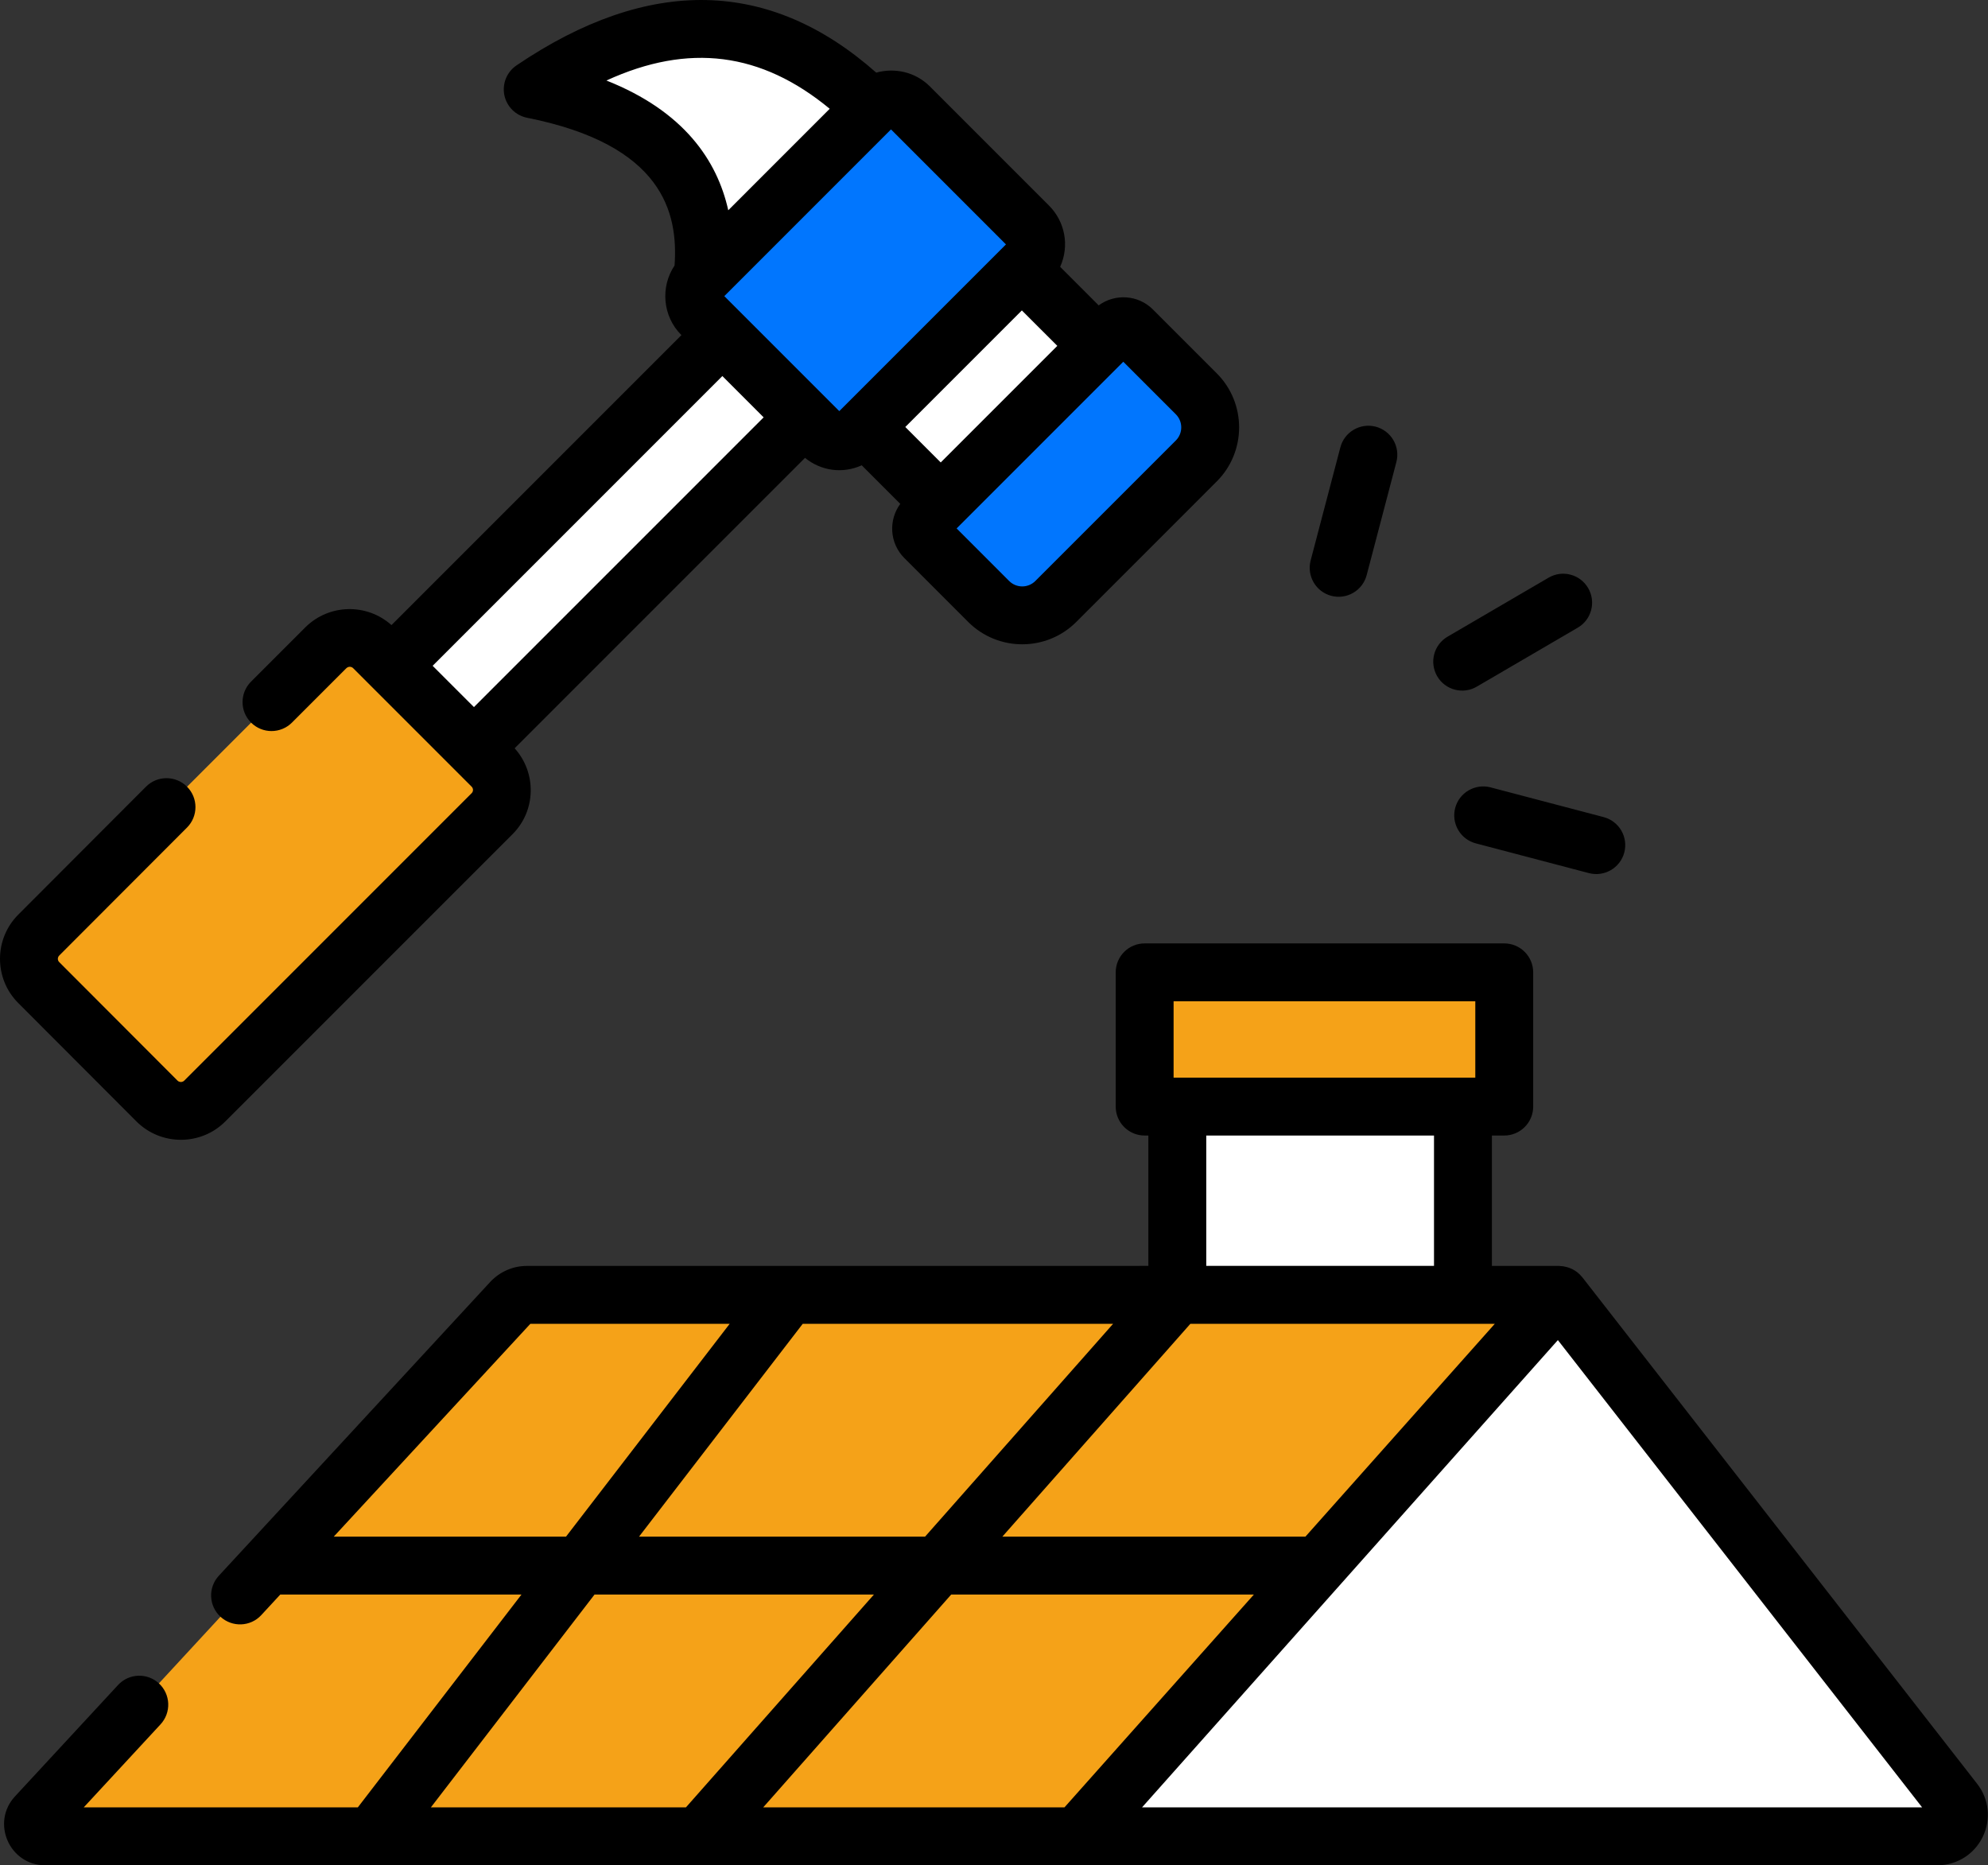
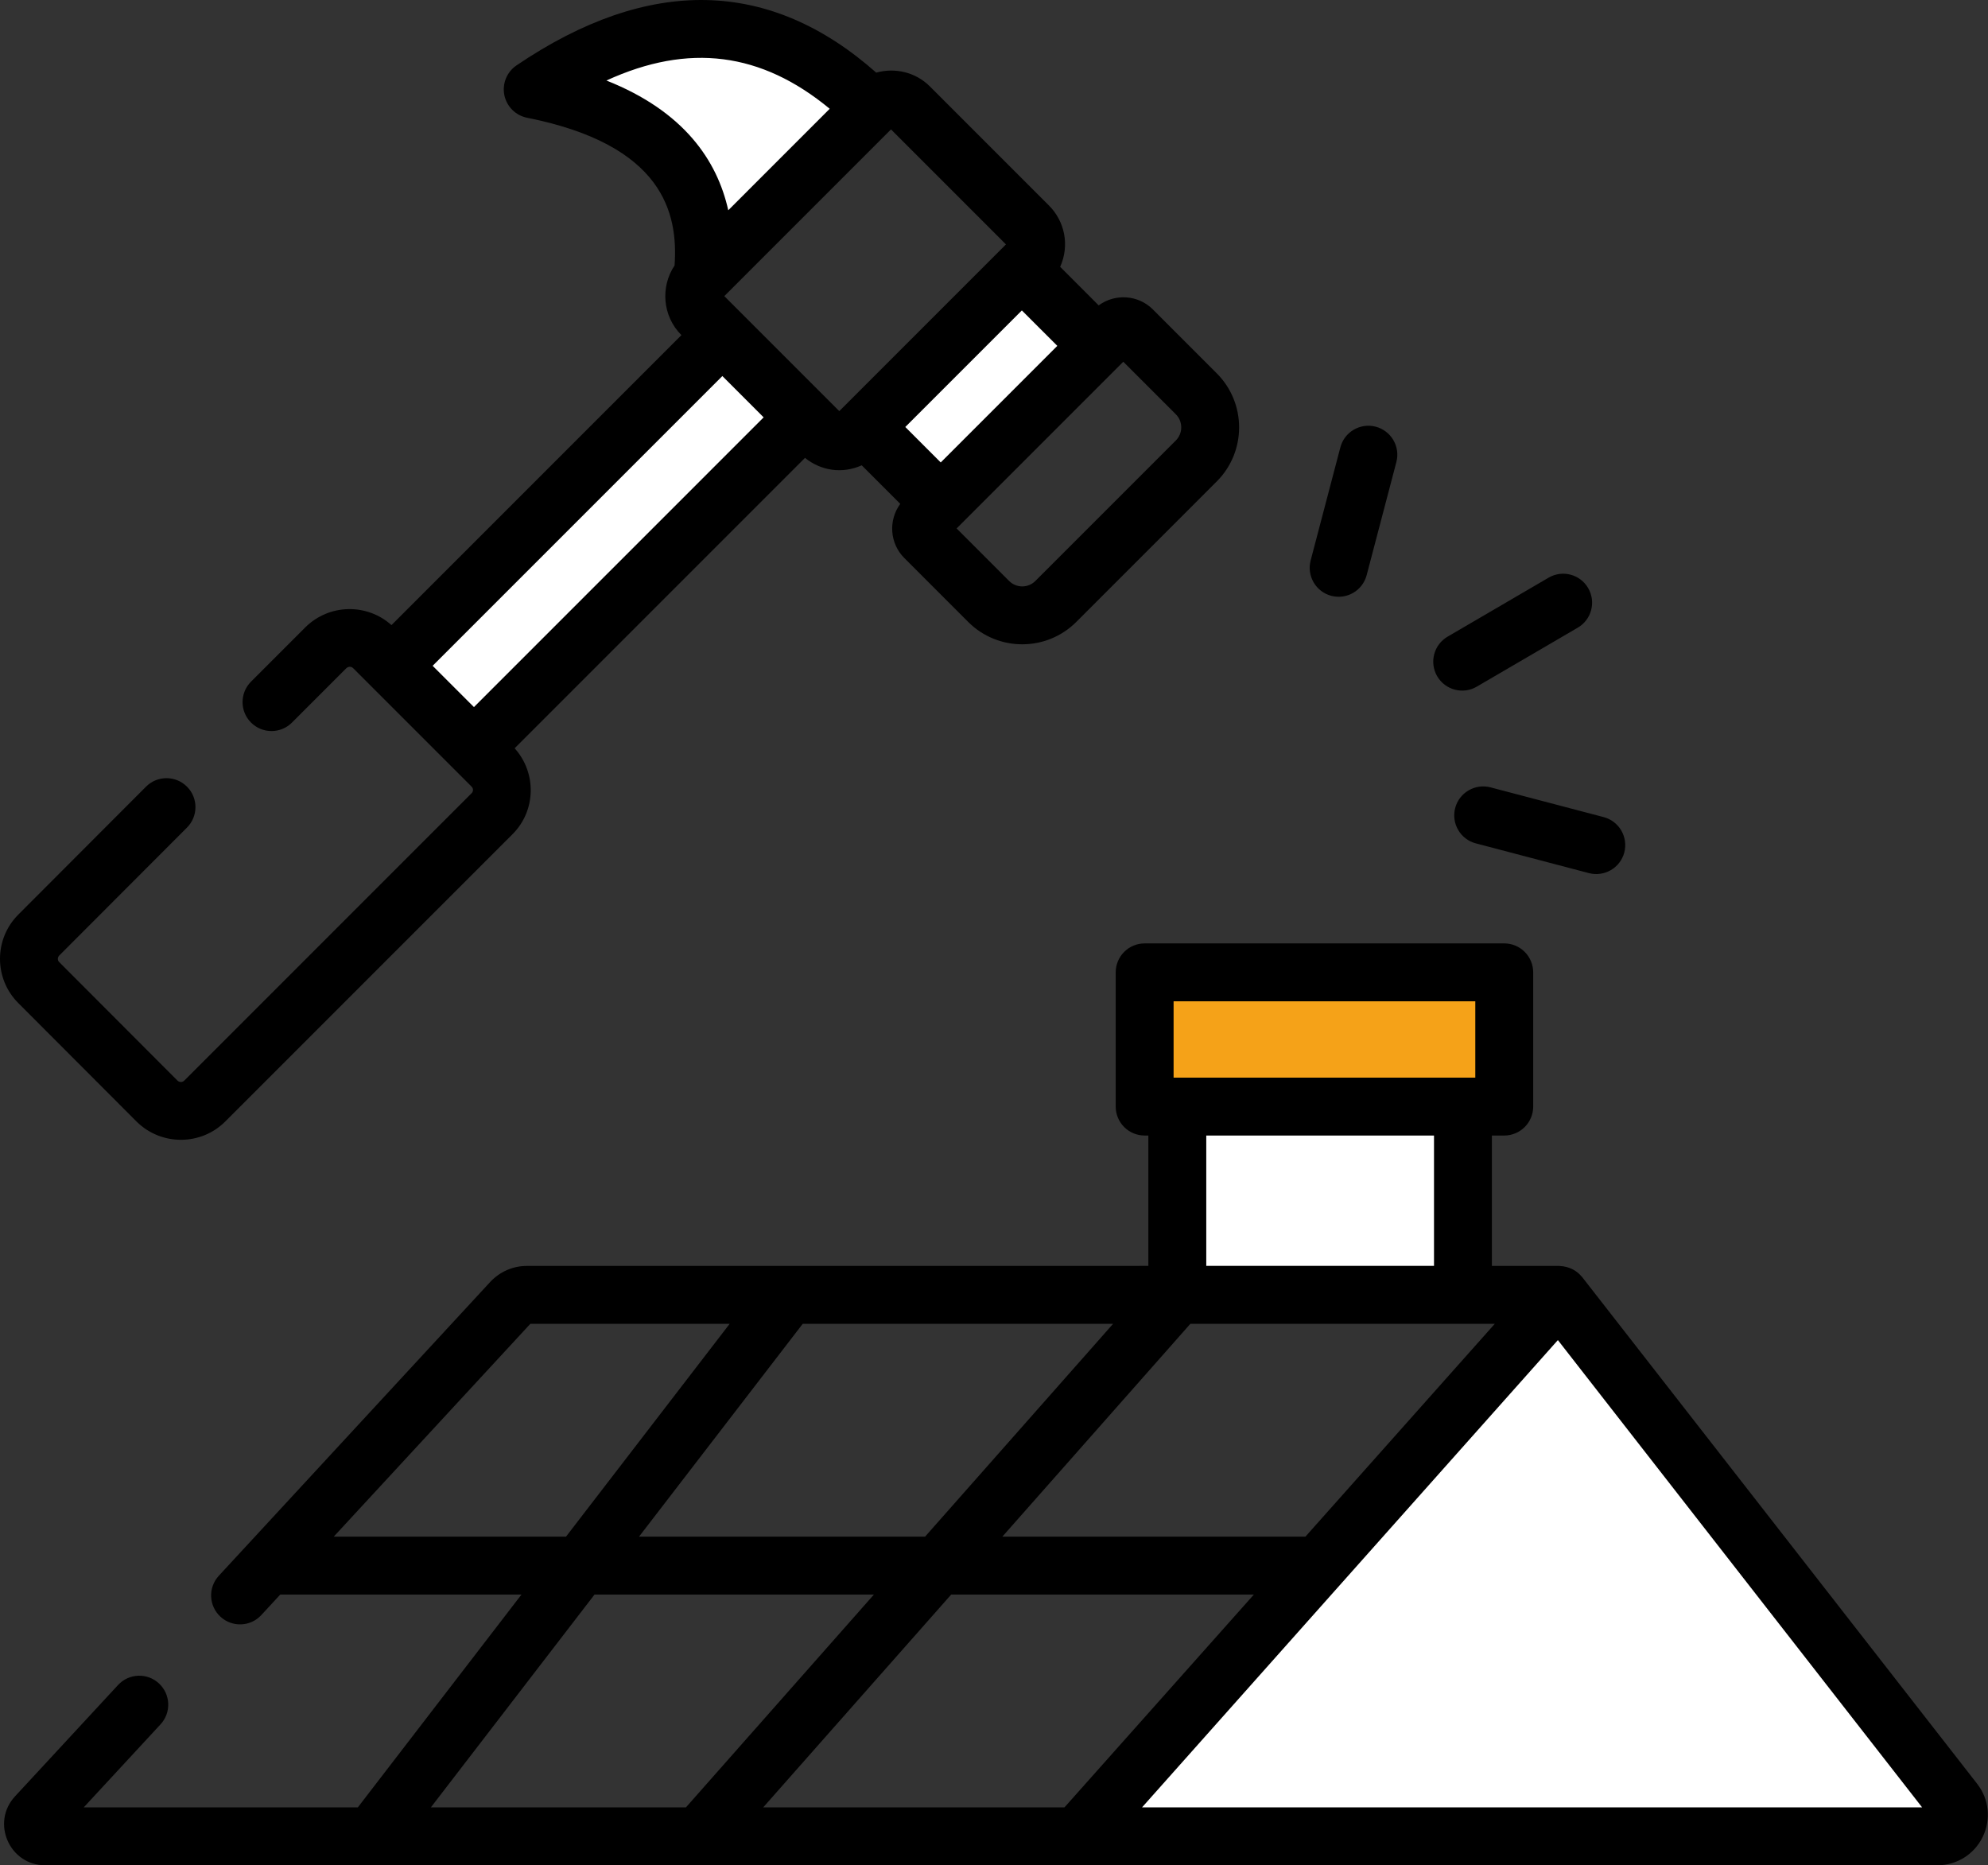
<svg xmlns="http://www.w3.org/2000/svg" width="97" height="91" viewBox="0 0 97 91" fill="none">
  <rect x="0" y="0" width="97" height="91" fill="#333333" stroke="none" />
-   <path d="M76.083 63.17H25.693C25.558 63.17 25.423 63.199 25.299 63.253C25.175 63.307 25.063 63.387 24.971 63.487L1.77 88.603C1.423 88.978 1.69 89.588 2.201 89.588H52.576L76.083 63.17Z" fill="#F5A218" />
  <path d="M76.083 63.17L95.355 87.89C95.894 88.58 95.402 89.588 94.526 89.588H52.576L76.083 63.17ZM57.445 53.986H71.381V63.17H57.445V53.986Z" fill="white" />
  <path d="M55.85 47.438H73.396V53.986H55.85V47.438Z" fill="#F5A218" />
  <path d="M19.106 32.482L35.238 16.35L39.249 20.362L23.117 36.494L19.106 32.482ZM42.167 20.834L49.85 13.15L53.577 16.877L45.893 24.56L42.167 20.834Z" fill="white" />
-   <path d="M58.372 22.488L51.515 29.344C50.611 30.248 49.145 30.248 48.241 29.344L45.123 26.226C45.065 26.168 45.019 26.098 44.987 26.022C44.955 25.945 44.939 25.864 44.939 25.781C44.939 25.698 44.955 25.616 44.987 25.54C45.019 25.463 45.065 25.394 45.123 25.335L54.363 16.096C54.422 16.037 54.491 15.991 54.568 15.959C54.644 15.927 54.726 15.911 54.809 15.911C54.892 15.911 54.973 15.927 55.05 15.959C55.126 15.991 55.196 16.037 55.254 16.096L58.372 19.213C59.276 20.117 59.276 21.583 58.372 22.488ZM50.182 12.824L41.852 21.154C41.613 21.393 41.289 21.527 40.951 21.527C40.614 21.527 40.29 21.393 40.051 21.154L34.244 15.347C34.005 15.108 33.871 14.784 33.871 14.447C33.871 14.109 34.005 13.785 34.244 13.546L42.574 5.216C42.813 4.977 43.137 4.843 43.474 4.843C43.812 4.843 44.136 4.977 44.375 5.216L50.182 11.023C50.42 11.262 50.555 11.586 50.555 11.924C50.555 12.261 50.42 12.585 50.182 12.824Z" fill="#0176FE" />
  <path d="M34.285 13.505L42.533 5.257C37.418 0.225 31.866 0.385 25.994 4.36C31.779 5.511 34.832 8.378 34.285 13.505Z" fill="white" />
-   <path d="M24.007 39.699L9.991 53.715C9.838 53.868 9.657 53.989 9.458 54.071C9.258 54.154 9.044 54.197 8.829 54.197C8.613 54.197 8.399 54.154 8.2 54.071C8 53.989 7.819 53.868 7.667 53.715L1.891 47.94C1.739 47.787 1.618 47.606 1.535 47.407C1.453 47.208 1.41 46.994 1.41 46.778C1.41 46.562 1.453 46.349 1.535 46.149C1.618 45.95 1.739 45.769 1.891 45.616L15.908 31.6C16.06 31.447 16.241 31.326 16.441 31.244C16.64 31.161 16.854 31.119 17.07 31.119C17.285 31.119 17.499 31.161 17.698 31.244C17.898 31.326 18.079 31.447 18.232 31.6L24.007 37.375C24.159 37.528 24.28 37.709 24.363 37.908C24.446 38.108 24.488 38.321 24.488 38.537C24.488 38.753 24.446 38.967 24.363 39.166C24.28 39.365 24.159 39.547 24.007 39.699Z" fill="#F5A218" />
  <path d="M96.469 87.022L77.197 62.302C77.191 62.295 77.183 62.289 77.177 62.282C76.943 61.996 76.579 61.784 76.093 61.761C76.091 61.761 76.088 61.76 76.086 61.76H72.794V55.398H73.396C73.771 55.398 74.13 55.249 74.395 54.984C74.66 54.719 74.809 54.36 74.809 53.985V47.438C74.809 47.063 74.66 46.704 74.395 46.439C74.13 46.174 73.771 46.025 73.396 46.025H55.85C55.475 46.025 55.116 46.174 54.851 46.439C54.587 46.704 54.438 47.063 54.438 47.438V53.985C54.438 54.36 54.587 54.719 54.851 54.984C55.116 55.249 55.475 55.398 55.85 55.398H56.032V61.758L25.697 61.76C25.039 61.76 24.403 62.033 23.934 62.525L10.676 76.876C10.55 77.012 10.452 77.172 10.388 77.346C10.323 77.52 10.294 77.705 10.302 77.89C10.309 78.076 10.353 78.258 10.431 78.426C10.508 78.595 10.618 78.746 10.755 78.872C11.327 79.401 12.223 79.367 12.75 78.793L13.676 77.791H25.445L17.46 88.174H4.086L7.833 84.124C7.959 83.988 8.057 83.828 8.122 83.654C8.186 83.48 8.215 83.295 8.208 83.11C8.201 82.925 8.157 82.743 8.08 82.574C8.002 82.406 7.892 82.254 7.756 82.128C7.185 81.597 6.289 81.632 5.76 82.205L0.731 87.639C-0.449 88.915 0.459 90.999 2.201 90.999L94.527 91C95.476 91 96.325 90.47 96.741 89.617C97.157 88.764 97.053 87.769 96.469 87.022ZM57.263 48.85H71.984V52.573H57.263V48.85ZM54.31 64.585L45.138 74.966H31.181L39.166 64.585H54.31ZM58.08 64.585H72.934L63.696 74.966H48.908L58.08 64.585ZM61.181 77.791L51.939 88.174H37.239L46.412 77.791H61.181ZM58.857 61.758V55.399H69.969V61.758H58.857ZM16.285 74.966L25.876 64.585H35.602L27.618 74.966H16.285ZM29.009 77.791H42.642L33.469 88.174H21.024L29.009 77.791ZM55.723 88.175L76.013 65.378L93.786 88.175L55.723 88.175ZM6.671 54.724C7.868 55.904 9.804 55.9 10.988 54.716L25.01 40.695C26.16 39.544 26.187 37.701 25.111 36.505L39.278 22.338C40.063 22.972 41.099 23.125 42.046 22.701L43.926 24.581C43.343 25.379 43.404 26.505 44.125 27.225L47.242 30.343C48.696 31.796 51.061 31.796 52.514 30.343L59.37 23.486C60.823 22.033 60.823 19.668 59.37 18.215L56.253 15.097C55.532 14.377 54.407 14.314 53.608 14.898L51.728 13.018C52.196 11.975 51.958 10.803 51.18 10.024L45.373 4.217C44.664 3.508 43.657 3.292 42.753 3.543C37.559 -1.054 31.66 -1.183 25.202 3.19C24.971 3.346 24.792 3.567 24.686 3.825C24.581 4.083 24.554 4.366 24.608 4.639C24.664 4.912 24.799 5.163 24.996 5.36C25.193 5.556 25.444 5.69 25.718 5.745C32.363 7.067 33.094 10.394 32.914 12.952C32.216 13.995 32.325 15.425 33.245 16.346L33.248 16.349L19.101 30.496C17.909 29.427 16.067 29.452 14.904 30.599L12.249 33.254C11.697 33.806 11.697 34.7 12.249 35.252C12.801 35.803 13.695 35.803 14.246 35.252L16.894 32.604C16.991 32.507 17.138 32.506 17.231 32.597L23.012 38.378C23.033 38.399 23.05 38.424 23.061 38.451C23.073 38.479 23.079 38.508 23.079 38.538C23.079 38.568 23.073 38.597 23.061 38.624C23.05 38.652 23.033 38.676 23.012 38.697L8.991 52.719C8.947 52.762 8.888 52.786 8.827 52.786C8.765 52.786 8.706 52.763 8.662 52.72L2.889 46.937C2.868 46.916 2.851 46.891 2.84 46.864C2.829 46.836 2.823 46.807 2.823 46.777C2.823 46.747 2.829 46.718 2.841 46.69C2.852 46.663 2.869 46.638 2.89 46.617L9.124 40.374C9.675 39.822 9.675 38.927 9.122 38.377C8.571 37.827 7.677 37.825 7.125 38.378L0.892 44.621C-0.297 45.81 -0.297 47.746 0.891 48.934L6.671 54.724ZM44.172 20.831L49.859 15.144L51.589 16.873L45.901 22.561L44.172 20.831ZM57.373 20.212C57.542 20.382 57.636 20.611 57.636 20.85C57.636 21.09 57.542 21.319 57.373 21.489L50.516 28.345C50.347 28.514 50.117 28.609 49.878 28.609C49.639 28.609 49.409 28.514 49.24 28.345L46.676 25.78L54.808 17.648L57.373 20.212ZM49.084 11.924L41.176 19.832L40.951 20.057L35.341 14.447L43.474 6.313L49.084 11.924ZM29.589 3.928C33.607 2.088 37.141 2.544 40.484 5.307L35.534 10.258C34.992 7.823 33.367 5.426 29.589 3.928ZM37.26 20.361L23.125 34.496L21.11 32.482L35.246 18.346L37.26 20.361ZM64.958 29.068C65.32 29.163 65.706 29.11 66.029 28.921C66.353 28.732 66.588 28.422 66.683 28.06L68.133 22.541C68.228 22.179 68.175 21.794 67.986 21.47C67.797 21.147 67.487 20.912 67.125 20.816C66.37 20.62 65.598 21.069 65.4 21.824L63.95 27.343C63.855 27.705 63.908 28.09 64.097 28.414C64.286 28.738 64.596 28.973 64.958 29.068ZM72.056 33.499L76.983 30.622C77.143 30.529 77.284 30.405 77.396 30.257C77.508 30.11 77.59 29.941 77.637 29.762C77.684 29.582 77.696 29.396 77.671 29.212C77.645 29.028 77.584 28.851 77.491 28.691C77.098 28.016 76.232 27.788 75.559 28.183L70.632 31.06C70.472 31.153 70.332 31.277 70.219 31.425C70.107 31.573 70.025 31.741 69.978 31.92C69.931 32.1 69.919 32.287 69.945 32.47C69.97 32.654 70.031 32.831 70.124 32.991C70.52 33.67 71.391 33.89 72.056 33.499ZM71.002 39.42C70.907 39.783 70.96 40.168 71.149 40.491C71.338 40.815 71.647 41.05 72.01 41.145L77.528 42.596C78.276 42.791 79.053 42.349 79.254 41.588C79.349 41.226 79.296 40.84 79.107 40.517C78.918 40.193 78.608 39.958 78.246 39.863L72.727 38.412C71.977 38.215 71.2 38.666 71.002 39.42Z" fill="black" />
</svg>